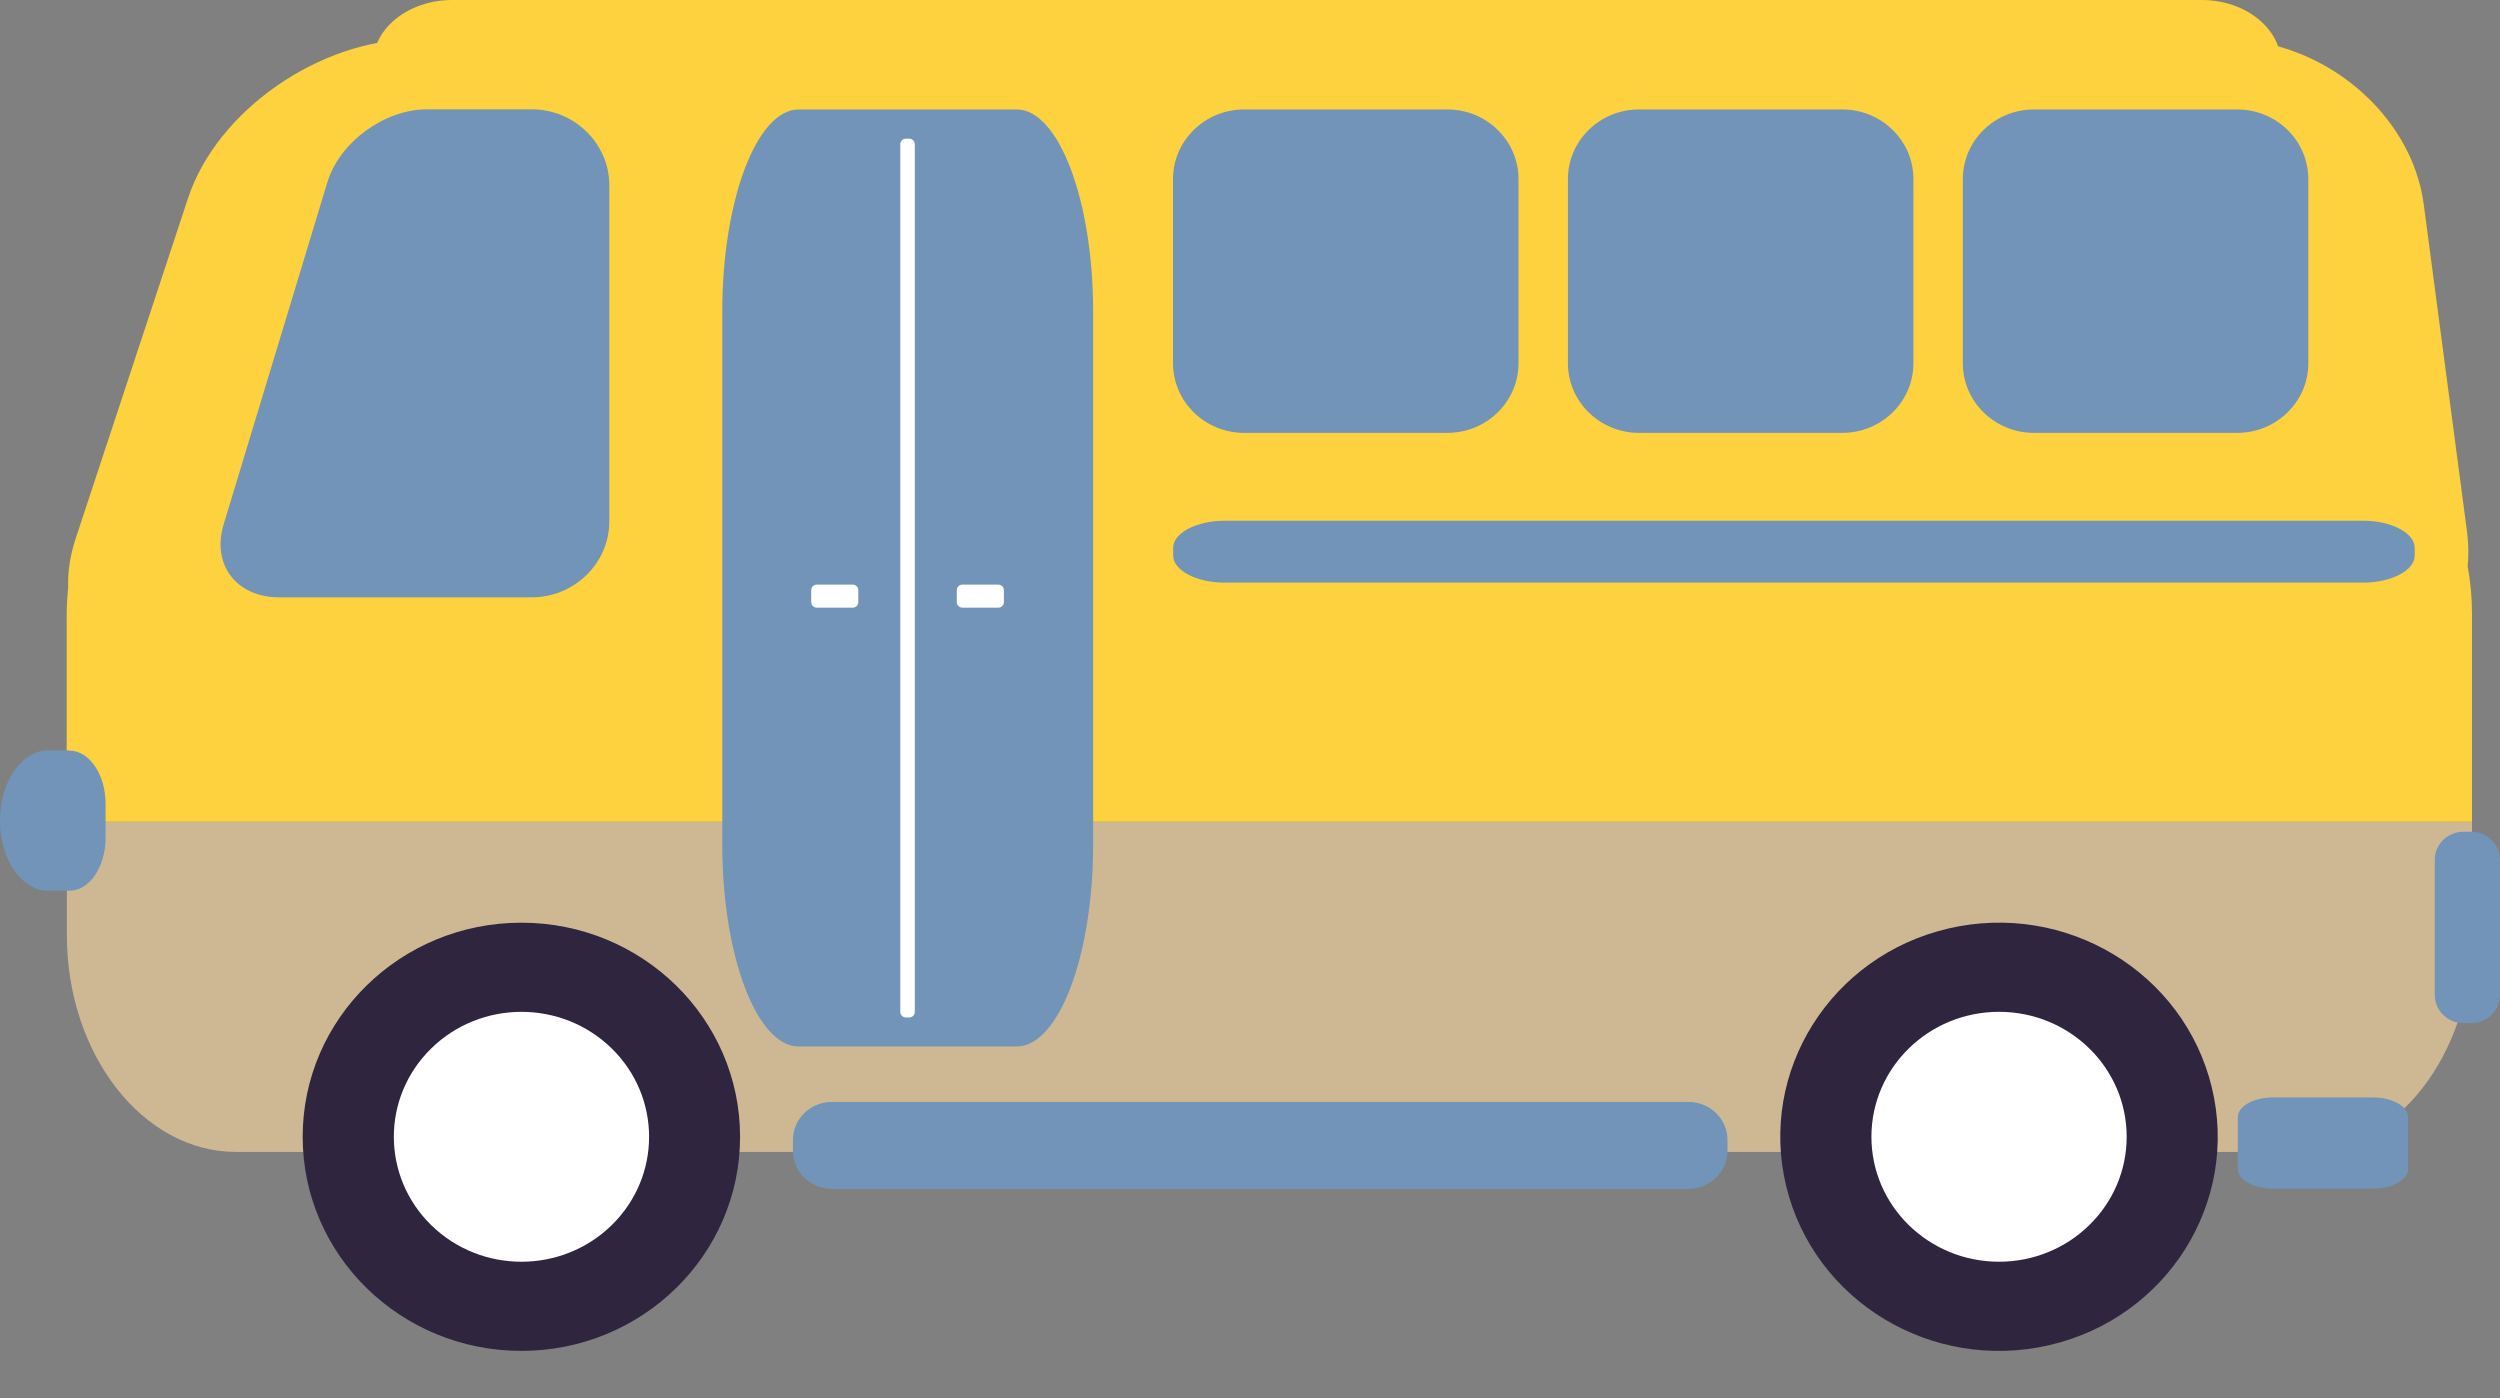
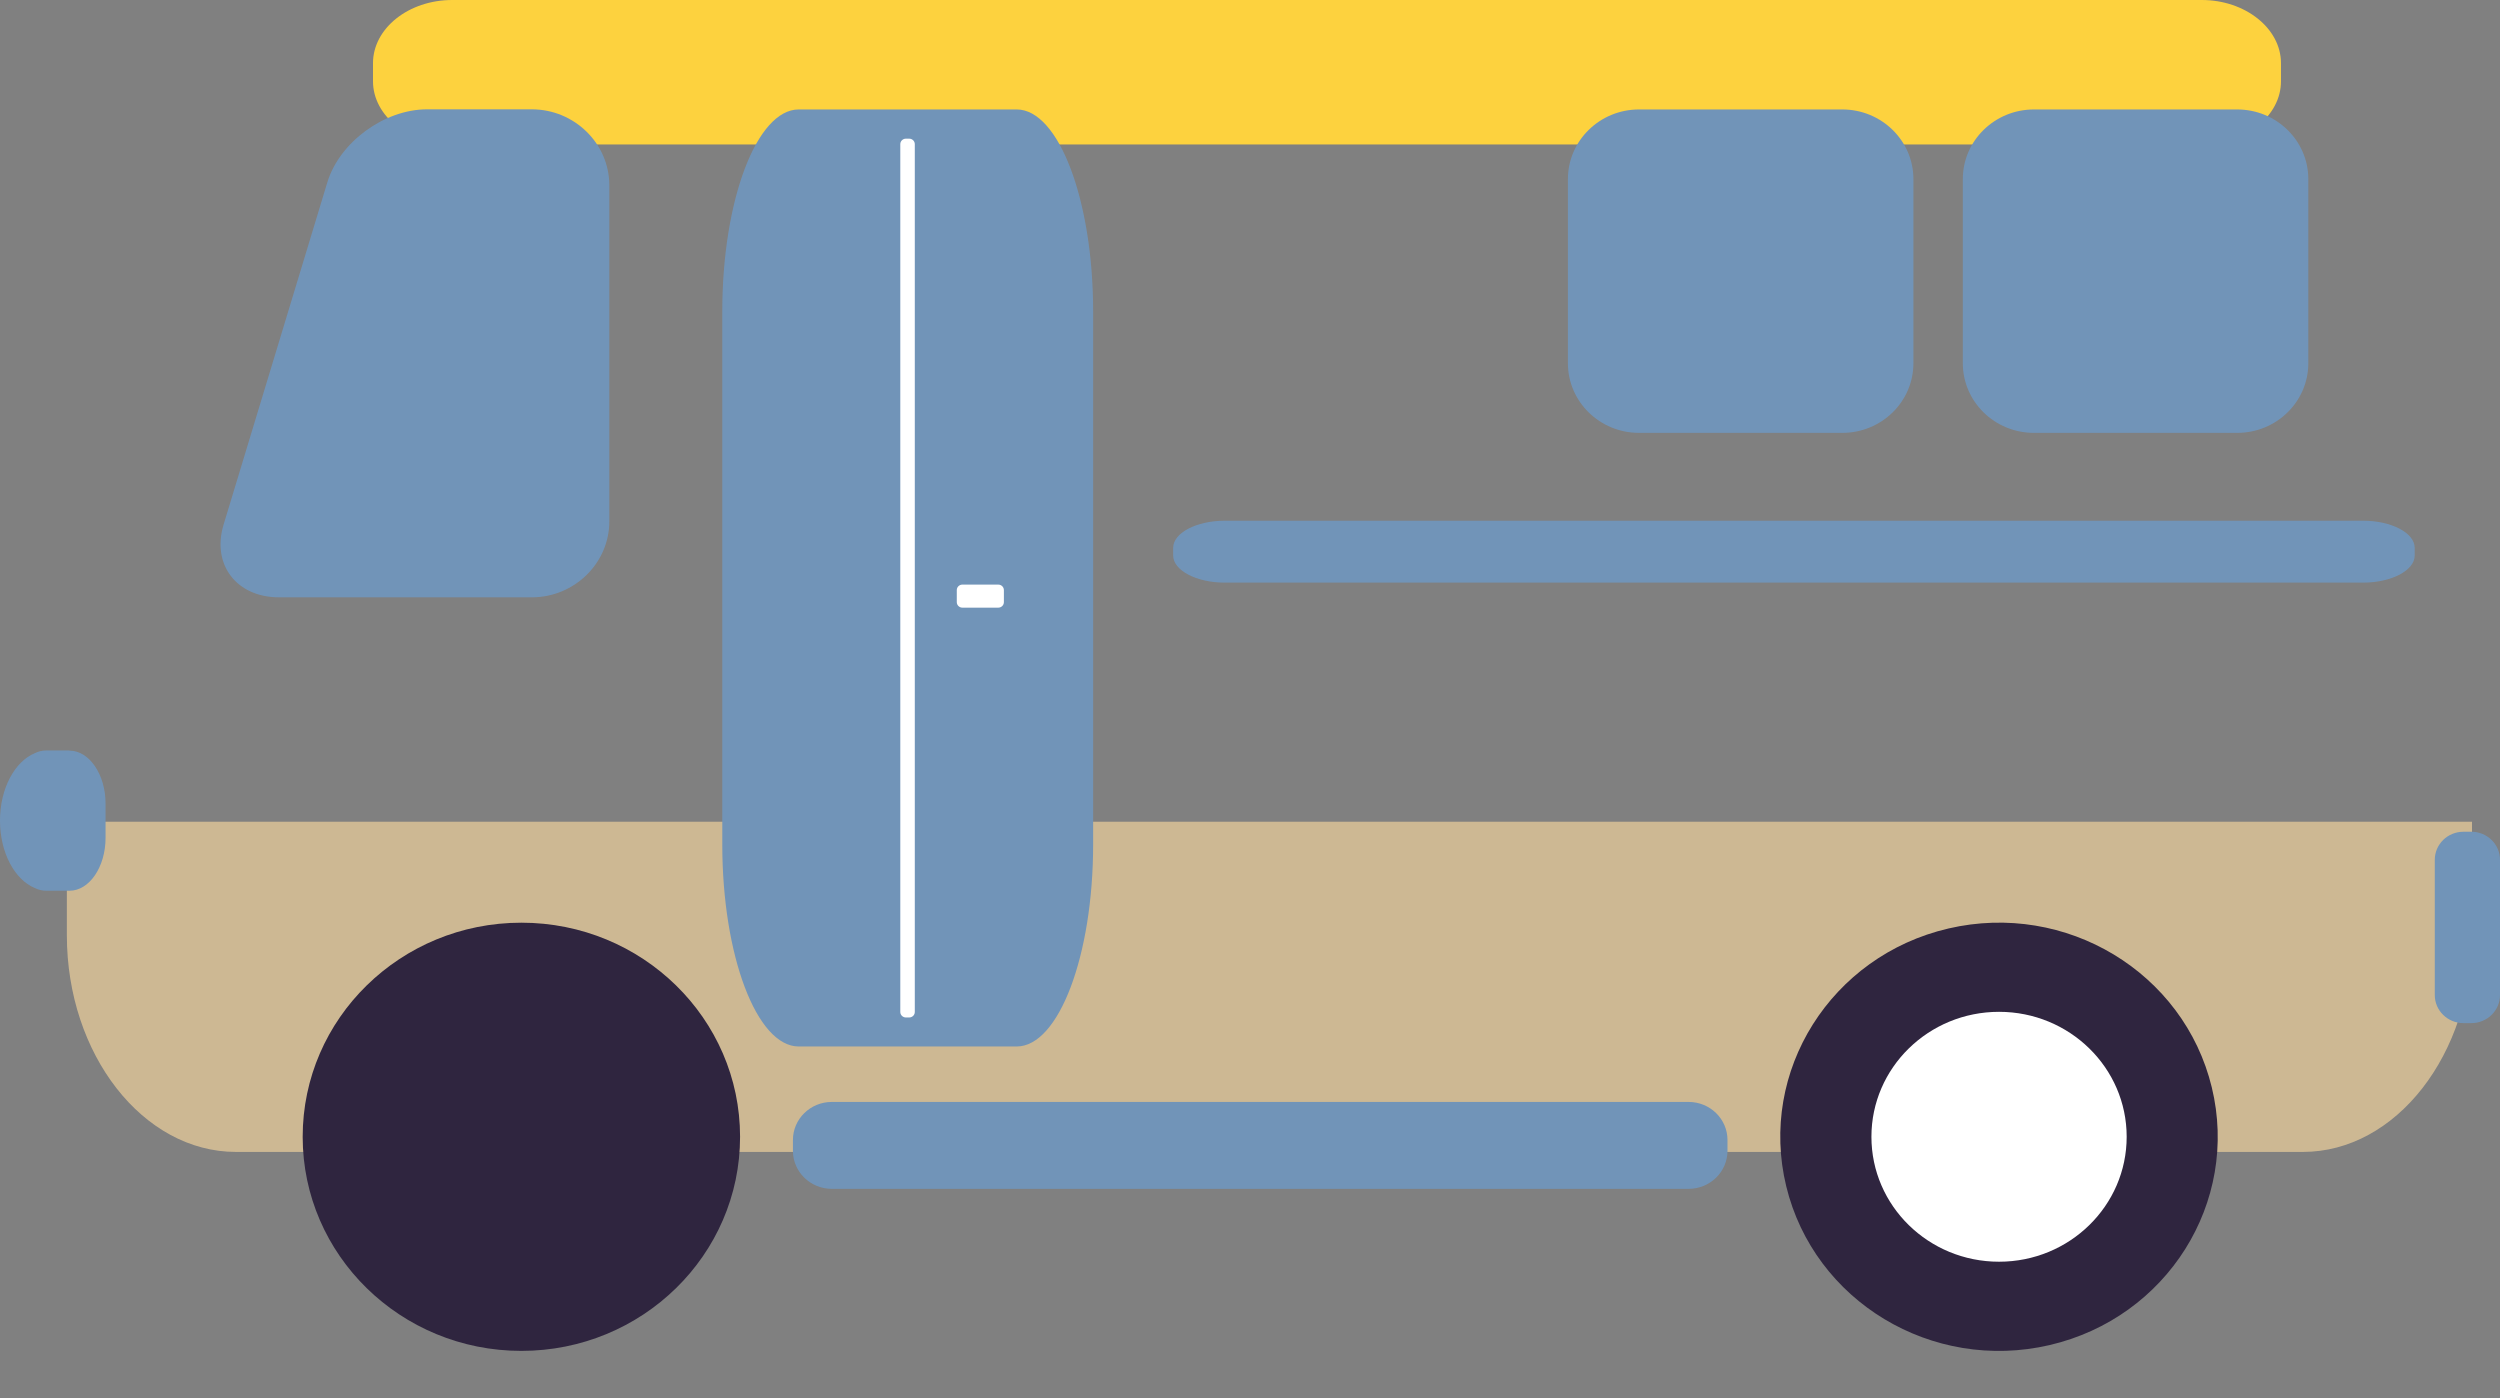
<svg xmlns="http://www.w3.org/2000/svg" width="211" height="118" viewBox="0 0 211 118" fill="none">
  <rect x="0" y="0" width="211" height="118" fill="#808080" stroke="none" />
  <path d="M19.917 97.223H194.363C202.216 97.223 208.637 88.99 208.637 78.935V69.356H5.643V78.935C5.643 88.99 12.064 97.223 19.917 97.223Z" fill="#CDB893" />
  <path d="M142.52 93.004H70.204C68.392 93.004 66.923 94.442 66.923 96.215V97.127C66.923 98.9 68.392 100.338 70.204 100.338H142.52C144.331 100.338 145.8 98.9 145.8 97.127V96.215C145.8 94.442 144.331 93.004 142.52 93.004Z" fill="#7194B8" />
  <path d="M44.004 114.015C54.198 114.015 62.462 105.925 62.462 95.945C62.462 85.965 54.198 77.875 44.004 77.875C33.81 77.875 25.546 85.965 25.546 95.945C25.546 105.925 33.81 114.015 44.004 114.015Z" fill="#2F253F" />
-   <path d="M51.628 103.402C55.835 99.284 55.835 92.607 51.628 88.489C47.421 84.37 40.601 84.37 36.395 88.489C32.188 92.607 32.188 99.284 36.395 103.402C40.601 107.52 47.421 107.52 51.628 103.402Z" fill="white" />
  <path d="M172.981 113.526C182.899 111.22 189.03 101.479 186.674 91.769C184.319 82.059 174.369 76.058 164.451 78.364C154.533 80.67 148.402 90.41 150.758 100.12C153.113 109.83 163.063 115.832 172.981 113.526Z" fill="#2F253F" />
-   <path d="M200.284 92.625H191.834C190.207 92.625 188.873 93.373 188.873 94.285V98.666C188.873 99.578 190.207 100.327 191.834 100.327H200.284C201.91 100.327 203.245 99.578 203.245 98.666V94.285C203.245 93.373 201.91 92.625 200.284 92.625Z" fill="#7194B8" />
  <path d="M168.719 106.489C174.668 106.489 179.491 101.768 179.491 95.944C179.491 90.12 174.668 85.398 168.719 85.398C162.77 85.398 157.948 90.12 157.948 95.944C157.948 101.768 162.77 106.489 168.719 106.489Z" fill="white" />
  <path d="M208.582 70.199H207.914C206.579 70.199 205.496 71.259 205.496 72.567V83.983C205.496 85.291 206.579 86.351 207.914 86.351H208.582C209.917 86.351 211 85.291 211 83.983V72.567C211 71.259 209.917 70.199 208.582 70.199Z" fill="#7194B8" />
  <path d="M185.829 0H38.167C34.484 0 31.481 2.395 31.481 5.334V6.858C31.481 9.783 34.484 12.192 38.167 12.192H185.829C189.513 12.192 192.515 9.797 192.515 6.858V5.334C192.515 2.408 189.513 0 185.829 0Z" fill="#FDD23E" />
-   <path d="M208.276 47.745C208.359 46.82 208.345 45.881 208.22 44.901L204.565 17.252C203.55 9.578 196.045 3.305 187.872 3.305H35.15C26.978 3.305 18.305 9.346 15.872 16.721L6.393 45.432C5.921 46.861 5.712 48.249 5.754 49.541C5.684 50.303 5.629 51.066 5.629 51.855V69.353H208.637V51.855C208.637 50.44 208.512 49.065 208.262 47.745H208.276Z" fill="#FDD23E" />
  <path d="M5.865 63.34H3.892C3.558 63.34 3.238 63.422 2.933 63.571C1.237 64.279 0 66.551 0 69.259C0 71.967 1.237 74.239 2.933 74.947C3.238 75.096 3.558 75.178 3.892 75.178H5.865C7.547 75.178 8.909 73.164 8.909 70.715V67.817C8.909 65.367 7.533 63.353 5.865 63.353V63.34Z" fill="#7194B8" />
  <path d="M203.8 46.888C203.8 48.14 201.841 49.174 199.45 49.174H103.366C100.976 49.174 99.016 48.14 99.016 46.888V46.235C99.016 44.983 100.976 43.949 103.366 43.949H199.45C201.841 43.949 203.8 44.983 203.8 46.235V46.888Z" fill="#7194B8" />
  <path d="M188.817 9.238H171.666C168.35 9.238 165.662 11.87 165.662 15.117V30.656C165.662 33.902 168.35 36.534 171.666 36.534H188.817C192.133 36.534 194.822 33.902 194.822 30.656V15.117C194.822 11.87 192.133 9.238 188.817 9.238Z" fill="#7194B8" />
  <path d="M155.488 9.238H138.336C135.02 9.238 132.332 11.87 132.332 15.117V30.656C132.332 33.902 135.02 36.534 138.336 36.534H155.488C158.804 36.534 161.492 33.902 161.492 30.656V15.117C161.492 11.87 158.804 9.238 155.488 9.238Z" fill="#7194B8" />
-   <path d="M122.158 9.238H105.006C101.69 9.238 99.002 11.87 99.002 15.117V30.656C99.002 33.902 101.69 36.534 105.006 36.534H122.158C125.474 36.534 128.162 33.902 128.162 30.656V15.117C128.162 11.87 125.474 9.238 122.158 9.238Z" fill="#7194B8" />
  <path d="M92.261 71.273C92.261 80.648 89.356 88.323 85.812 88.323H67.41C63.866 88.323 60.961 80.648 60.961 71.273V26.288C60.961 16.913 63.866 9.238 67.41 9.238H85.812C89.356 9.238 92.261 16.913 92.261 26.288V71.273Z" fill="#7194B8" />
  <path d="M84.255 49.34H81.225C80.965 49.34 80.753 49.547 80.753 49.803V50.823C80.753 51.078 80.965 51.286 81.225 51.286H84.255C84.516 51.286 84.728 51.078 84.728 50.823V49.803C84.728 49.547 84.516 49.34 84.255 49.34Z" fill="white" />
-   <path d="M71.969 49.34H68.939C68.678 49.34 68.466 49.547 68.466 49.803V50.823C68.466 51.078 68.678 51.286 68.939 51.286H71.969C72.23 51.286 72.441 51.078 72.441 50.823V49.803C72.441 49.547 72.23 49.34 71.969 49.34Z" fill="white" />
  <path d="M76.736 11.703H76.458C76.197 11.703 75.985 11.91 75.985 12.166V85.413C75.985 85.668 76.197 85.875 76.458 85.875H76.736C76.997 85.875 77.209 85.668 77.209 85.413V12.166C77.209 11.91 76.997 11.703 76.736 11.703Z" fill="white" />
  <path d="M51.426 44.006C51.426 47.531 48.479 50.415 44.88 50.415H23.559C19.959 50.415 17.846 47.653 18.875 44.265L27.631 15.377C28.66 12.002 32.44 9.227 36.04 9.227H44.88C48.479 9.227 51.426 12.111 51.426 15.636V43.993V44.006Z" fill="#7194B8" />
</svg>